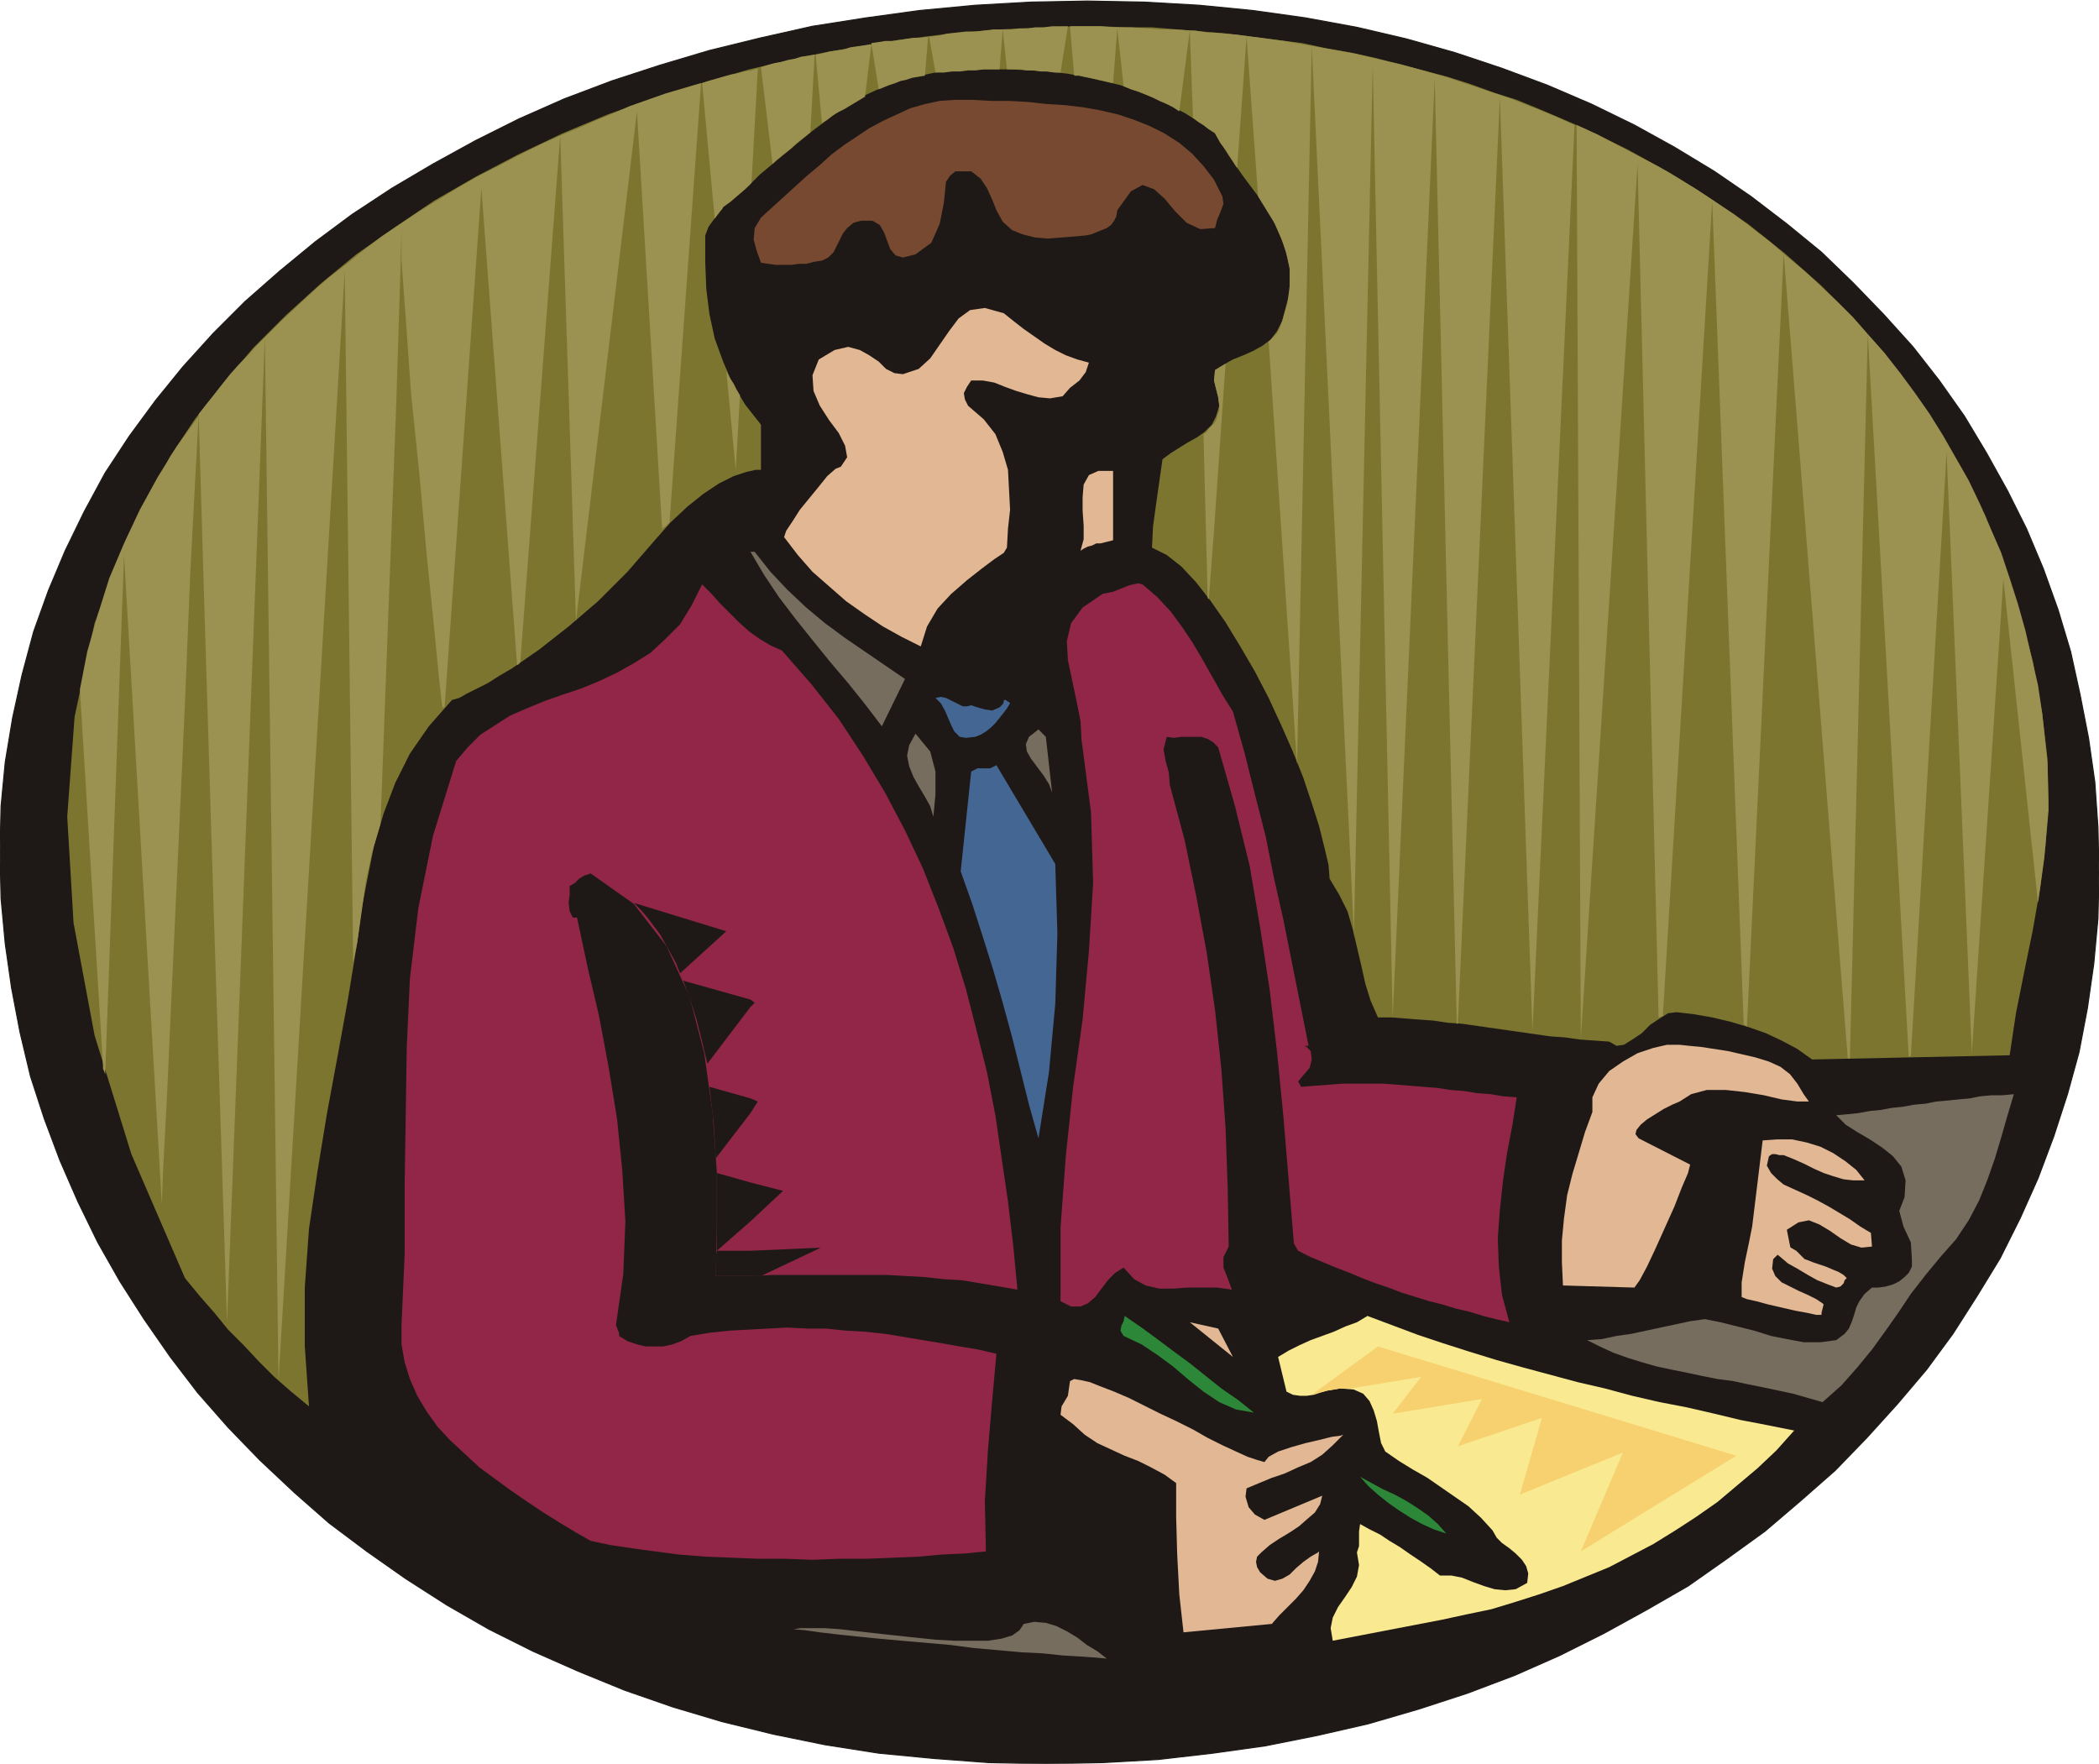
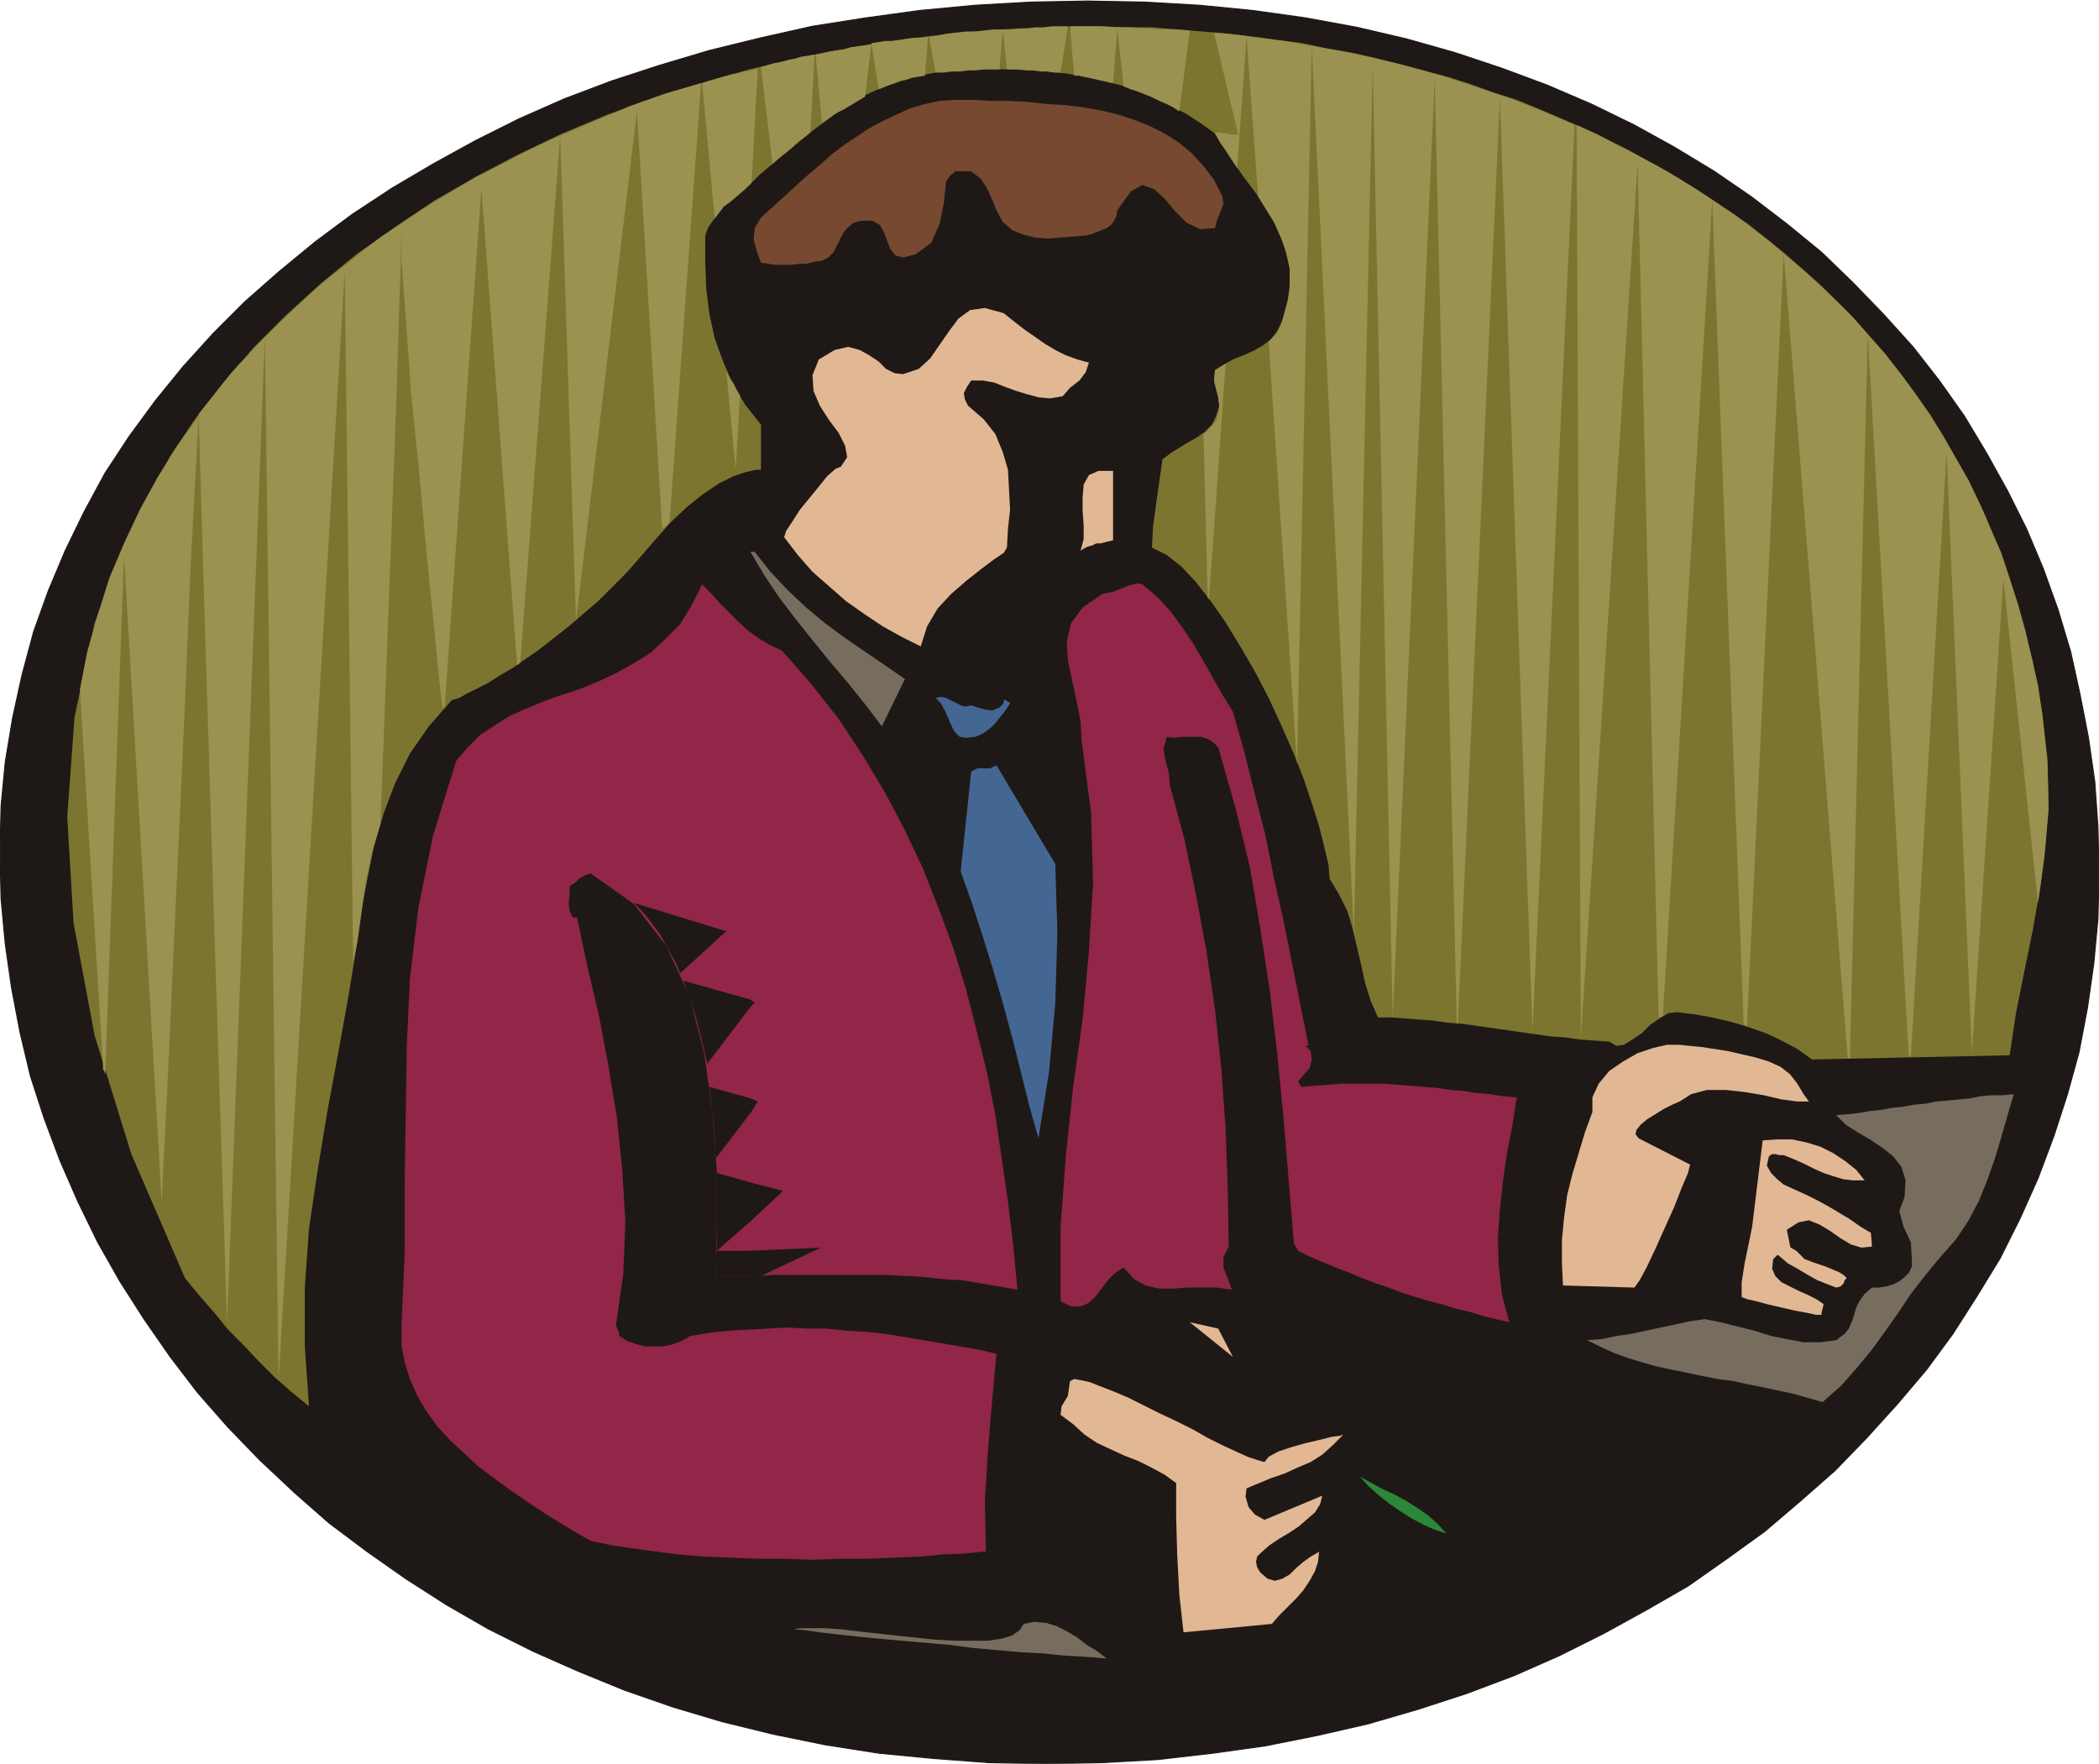
<svg xmlns="http://www.w3.org/2000/svg" fill-rule="evenodd" height="1.678in" preserveAspectRatio="none" stroke-linecap="round" viewBox="0 0 1997 1678" width="1.997in">
  <style>.pen1{stroke:none}.brush2{fill:#1e1916}.brush6{fill:#e2b793}.brush7{fill:#776d5e}.brush9{fill:#446693}.brush10{fill:#2d8738}</style>
  <path class="pen1 brush2" d="m1035 1 54 1 52 3 51 5 50 7 49 9 47 11 46 13 45 15 43 16 42 18 41 20 38 21 38 23 35 24 34 26 33 27 30 29 29 30 28 31 25 32 24 34 21 35 20 36 18 36 16 38 14 39 12 40 9 41 8 41 6 42 3 43 1 44-1 43-4 43-6 42-8 42-11 40-13 40-15 40-17 38-19 38-22 36-23 36-25 34-28 33-29 32-30 31-33 29-34 29-36 26-37 26-40 23-40 22-42 21-43 19-45 17-46 15-48 14-48 11-50 10-50 7-52 6-53 3-54 1-54-1-53-4-52-5-51-8-49-10-49-12-47-14-46-16-44-18-43-19-42-21-40-23-39-25-37-26-36-27-33-29-33-31-30-31-29-33-26-34-25-36-23-36-21-37-19-39-17-39-15-40-13-40-10-42-8-42-6-42-4-43-1-44 1-44 4-42 7-42 9-41 11-41 14-39 16-38 18-37 20-37 23-35 25-34 26-32 29-32 30-30 33-29 34-28 35-26 38-25 39-23 40-22 42-21 43-19 45-17 46-15 47-14 49-12 49-11 51-8 51-7 53-5 53-3 54-1z" />
  <path fill="none" style="stroke:#1e1916;stroke-width:1;stroke-linejoin:round" d="M1035 1h0l54 1 52 3 51 5 50 7 49 9 47 11 46 13 45 15 43 16 42 18 41 20 38 21 38 23 35 24 34 26 33 27 30 29 29 30 28 31 25 32 24 34 21 35 20 36 18 36 16 38 14 39 12 40 9 41 8 41 6 42 3 43 1 44h0l-1 43-4 43-6 42-8 42-11 40-13 40-15 40-17 38-19 38-22 36-23 36-25 34-28 33-29 32-30 31-33 29-34 29-36 26-37 26-40 23-40 22-42 21-43 19-45 17-46 15-48 14-48 11-50 10-50 7-52 6-53 3-54 1h0l-54-1-53-4-52-5-51-8-49-10-49-12-47-14-46-16-44-18-43-19-42-21-40-23-39-25-37-26-36-27-33-29-33-31-30-31-29-33-26-34-25-36-23-36-21-37-19-39-17-39-15-40-13-40-10-42-8-42-6-42-4-43-1-44h0l1-44 4-42 7-42 9-41 11-41 14-39 16-38 18-37 20-37 23-35 25-34 26-32 29-32 30-30 33-29 34-28 35-26 38-25 39-23 40-22 42-21 43-19 45-17 46-15 47-14 49-12 49-11 51-8 51-7 53-5 53-3 54-1" />
  <path class="pen1" style="fill:#7c7530" d="m1595 963-8 1-8 5-9 6-8 8-9 6-8 5-7 1-7-4-14-1-14-1-14-2-14-1-14-2-14-2-14-2-14-2-14-2-14-2-14-1-13-2-14-1-13-1-13-1h-13l-7-16-5-16-4-18-4-17-4-17-5-17-8-16-9-15-1-13-4-17-5-20-7-22-8-24-10-25-11-25-12-26-13-25-14-24-14-23-14-20-14-18-14-15-14-11-14-7 1-20 3-22 3-21 3-21 8-6 8-5 8-5 9-5 7-5 7-7 4-8 3-10-1-8-2-8-2-8 1-10 8-5 9-5 10-4 9-4 9-5 8-6 6-8 5-10 7-27v-24l-6-23-10-22-13-21-15-20-14-20-13-21-14-10-14-9-15-8-15-7-16-6-16-6-17-4-17-4-17-3-18-2-17-1-18-1h-36l-18 1-18 2-15 3-14 3-14 5-14 6-13 6-13 8-12 8-12 9-12 9-12 10-12 10-12 10-12 10-11 11-12 10-12 10-4 6-5 6-5 7-3 8v26l1 25 3 24 5 23 8 22 9 21 12 20 15 19v43h-5l-9 2-12 4-14 7-15 10-15 12-16 15-15 17-13 15-13 15-14 14-14 14-14 12-14 12-14 11-14 11-13 9-13 9-12 7-11 7-10 5-10 5-7 4-7 2-22 25-18 26-14 28-11 29-9 30-6 30-6 31-4 31-9 55-10 55-10 54-9 55-8 54-4 56v56l4 57-17-14-16-14-15-15-14-15-15-15-13-16-14-16-14-17-51-118-35-113-20-107-6-101 7-95 19-89 31-82 41-77 24-36 27-34 28-33 31-31 33-30 34-28 37-26 37-25 40-23 40-21 42-20 43-18 45-16 45-14 45-13 47-11 24-5 23-4 24-4 24-4 24-3 24-3 24-2 24-2 24-1 24-1 24-1h24l25 1h24l24 2 24 2 24 2 23 3 24 3 24 3 23 5 23 4 23 5 23 6 23 6 23 6 22 7 22 8 22 7 22 9 21 9 21 9 41 20 40 22 38 24 37 25 35 28 34 30 31 31 30 34 27 36 25 37 23 40 21 42 17 44 15 46 13 48 9 50 5 43 1 42-3 41-5 40-7 40-8 39-8 40-6 40-188 4-14-10-15-8-15-7-17-6-17-5-17-4-17-3-17-2z" />
-   <path class="pen1" d="M1155 505V403l2-3 1-4 2-5v-5l-1-8-2-8-2-8 1-10 2-1 3-2 2-1 3-2-11 159zm0-379h1v1l5 9 6 8 5 8 5 8 9-125 11 152 8 13 8 13 6 14 5 14 3 15v16l-2 16-5 17-2 6-3 6-4 4-4 4 27 402v1l14-684 40 842v7l18-831 19 906 40-893 21 899h1l40-881 31 888 40-862-20-9-20-8-20-8-21-7-21-7-21-7-21-6-22-6-22-5-21-5-22-4-23-4-22-4-22-3-23-3-22-2v95zm345-7 4 869 54-832 20 812h1l1-1h2l47-776 30 784h1l1 1 1 1 35-736 61 766h2l17-689-14-16-15-15-16-15-15-14-17-14-16-14-17-13-17-13-18-12-18-12-18-11-19-11-19-10-19-10-19-10-20-9zm277 199 39 687h2l34-575 24 572 30-451 33 308 6-43 4-45-1-45-5-47-4-27-6-26-6-26-7-25-8-25-8-24-10-23-10-23-11-23-12-21-12-21-13-21-14-20-14-19-15-19-16-18zM76 656l22 358v3l1 2 1 3v2l18-496 36 618 1-29 4-77 5-111 6-129 6-132 5-122 5-95 3-55-21 29-18 29-17 31-15 32-14 33-11 35-10 35-7 36zM1155 31v95l-5-3-5-4-5-3-5-4-3-83h5l6 1 6 1h6zm0 372v102l-5 66v-1l-1-1-4-156 3-2 2-3 3-3 2-2zm-966-9 5 169 9 293 9 278 4 124 36-937-8 8-8 9-9 9-8 9-8 10-7 9-8 10-7 9zm63-73 13 992 63-1055 8 658 1-5 1-5 1-5 1-5 4-28 4-29 6-28 8-27 8-214 7-186 4-127 1-39v30l4 54 5 71 8 78 7 77 7 69 5 51 3 26v-1h2l35-494 34 454 1-1h1v-1l1-1 38-501-20 9-20 10-19 10-20 10-19 11-18 11-18 11-18 12-18 12-17 13-16 13-17 13-16 14-15 14-15 14-15 15zm281-192 15 462 58-485 24 398 1-2 2-1 2-2 2-2 30-418-17 5-17 5-17 6-17 6-16 7-17 7-16 7-17 7zm135-50 12 129 2-3 2-3 3-3 1-2 7-5 7-6 7-6 6-6 6-109-6 2-7 1-7 2-6 1-7 2-7 2-7 2-6 2zm23 274 9 94 4-71-3-5-3-6-4-6-3-6zm33-289 11 92 4-4 5-4 4-3 5-4 4-4 5-4 4-3 5-4 4-74-6 1-7 1-6 2-6 1-7 2-6 1-7 2-6 2zm52-12 6 65 5-3 5-4 5-3 6-3 5-3 5-3 5-3 5-3 6-50-6 1-7 1-7 1-6 2-7 1-7 1-7 2-6 1zm53-11 7 44 5-2 5-2 6-2 5-2 5-1 6-2 6-1 6-1 3-37-7 1h-7l-7 1-6 1-7 1h-7l-6 1-7 1zm55-6 6 34h8l8-1h7l8-1h7l8-1h15l3-38h-9l-8 1-9 1h-9l-9 1-9 1-8 2-9 1zm70-7 4 38h13l6 1h7l6 1h6l7 1h6l7-44h-15l-8 1h-8l-7 1h-8l-8 1h-8zm64-3 4 47h5l4 1 5 1 5 1 4 1 5 1 4 1 5 1 4-52 6 55 7 3 7 2 7 3 7 3 6 3 7 3 6 3 6 4 10-77-14-1h-14l-14-1-14-1h-15l-14-1h-29z" style="fill:#9b9151" />
+   <path class="pen1" d="M1155 505V403l2-3 1-4 2-5v-5l-1-8-2-8-2-8 1-10 2-1 3-2 2-1 3-2-11 159zm0-379h1v1l5 9 6 8 5 8 5 8 9-125 11 152 8 13 8 13 6 14 5 14 3 15v16l-2 16-5 17-2 6-3 6-4 4-4 4 27 402v1l14-684 40 842v7l18-831 19 906 40-893 21 899h1l40-881 31 888 40-862-20-9-20-8-20-8-21-7-21-7-21-7-21-6-22-6-22-5-21-5-22-4-23-4-22-4-22-3-23-3-22-2v95zm345-7 4 869 54-832 20 812h1l1-1h2l47-776 30 784h1l1 1 1 1 35-736 61 766h2l17-689-14-16-15-15-16-15-15-14-17-14-16-14-17-13-17-13-18-12-18-12-18-11-19-11-19-10-19-10-19-10-20-9zm277 199 39 687h2l34-575 24 572 30-451 33 308 6-43 4-45-1-45-5-47-4-27-6-26-6-26-7-25-8-25-8-24-10-23-10-23-11-23-12-21-12-21-13-21-14-20-14-19-15-19-16-18zM76 656l22 358v3l1 2 1 3v2l18-496 36 618 1-29 4-77 5-111 6-129 6-132 5-122 5-95 3-55-21 29-18 29-17 31-15 32-14 33-11 35-10 35-7 36zM1155 31v95h5l6 1 6 1h6zm0 372v102l-5 66v-1l-1-1-4-156 3-2 2-3 3-3 2-2zm-966-9 5 169 9 293 9 278 4 124 36-937-8 8-8 9-9 9-8 9-8 10-7 9-8 10-7 9zm63-73 13 992 63-1055 8 658 1-5 1-5 1-5 1-5 4-28 4-29 6-28 8-27 8-214 7-186 4-127 1-39v30l4 54 5 71 8 78 7 77 7 69 5 51 3 26v-1h2l35-494 34 454 1-1h1v-1l1-1 38-501-20 9-20 10-19 10-20 10-19 11-18 11-18 11-18 12-18 12-17 13-16 13-17 13-16 14-15 14-15 14-15 15zm281-192 15 462 58-485 24 398 1-2 2-1 2-2 2-2 30-418-17 5-17 5-17 6-17 6-16 7-17 7-16 7-17 7zm135-50 12 129 2-3 2-3 3-3 1-2 7-5 7-6 7-6 6-6 6-109-6 2-7 1-7 2-6 1-7 2-7 2-7 2-6 2zm23 274 9 94 4-71-3-5-3-6-4-6-3-6zm33-289 11 92 4-4 5-4 4-3 5-4 4-4 5-4 4-3 5-4 4-74-6 1-7 1-6 2-6 1-7 2-6 1-7 2-6 2zm52-12 6 65 5-3 5-4 5-3 6-3 5-3 5-3 5-3 5-3 6-50-6 1-7 1-7 1-6 2-7 1-7 1-7 2-6 1zm53-11 7 44 5-2 5-2 6-2 5-2 5-1 6-2 6-1 6-1 3-37-7 1h-7l-7 1-6 1-7 1h-7l-6 1-7 1zm55-6 6 34h8l8-1h7l8-1h7l8-1h15l3-38h-9l-8 1-9 1h-9l-9 1-9 1-8 2-9 1zm70-7 4 38h13l6 1h7l6 1h6l7 1h6l7-44h-15l-8 1h-8l-7 1h-8l-8 1h-8zm64-3 4 47h5l4 1 5 1 5 1 4 1 5 1 4 1 5 1 4-52 6 55 7 3 7 2 7 3 7 3 6 3 7 3 6 3 6 4 10-77-14-1h-14l-14-1-14-1h-15l-14-1h-29z" style="fill:#9b9151" />
  <path class="pen1" style="fill:#774930" d="m1163 187 1 7-3 8-3 7-2 8-14 1-13-6-11-11-10-12-10-9-11-4-11 6-13 18-1 6-2 4-3 4-4 3-5 2-5 2-5 2-5 1-11 1-13 1-12 1-12-1-12-3-10-4-9-8-6-11-4-10-5-11-6-9-9-7h-15l-5 4-4 6-2 20-4 20-8 18-15 11-12 3-7-2-5-6-3-8-3-8-4-7-7-4h-11l-7 2-6 5-4 5-3 6-3 6-3 6-5 5-6 3-7 1-8 2h-7l-7 1h-15l-7-1-7-1-4-11-3-11 1-11 6-10 11-10 11-10 11-10 11-10 12-10 11-10 12-9 12-8 12-8 13-7 13-6 13-6 14-4 14-3 15-1h16l18 1h17l18 1 18 2 17 1 17 2 17 3 17 4 15 5 15 6 14 7 14 9 12 10 11 12 10 13 8 16z" />
  <path class="pen1 brush6" d="m1036 345-3 9-6 8-9 7-7 8-12 2-11-1-11-3-10-3-11-4-10-4-11-2h-11l-4 6-3 6 1 6 3 6 15 13 11 14 7 17 5 17 1 19 1 19-2 18-1 18-3 5-9 6-12 9-14 11-15 13-13 14-10 17-6 19-18-9-18-10-18-12-17-12-16-14-16-14-14-16-13-17 2-6 6-9 7-11 9-11 9-11 8-10 8-7 5-2 6-9-2-11-6-12-9-12-9-14-6-14-1-15 6-15 15-9 13-3 11 3 9 5 9 6 7 7 8 4 8 1 15-5 11-10 9-13 9-13 9-12 11-8 14-2 18 5 10 8 9 7 10 7 10 7 10 6 10 5 11 4 11 3zm-8 179 3-11v-13l-1-14v-13l1-12 5-9 9-4h14v66l-4 1-4 1-4 1h-4l-4 2-4 1-4 2-3 2z" />
  <path class="pen1 brush7" d="m718 525 15 19 16 17 18 17 18 15 19 14 19 13 19 13 19 13-22 45-16-21-16-20-17-20-17-21-16-20-16-21-14-21-13-22h4z" />
  <path class="pen1" d="m1173 677 11 39 10 40 10 39 8 40 9 40 8 40 8 40 8 40h-4l2 1 4 4 1 8-2 8-6 7-5 6 3 5 13-1 13-1 13-1h39l13 1 13 1 12 1 13 1 13 2 13 1 12 2 13 1 12 2 13 1-4 26-5 26-4 27-3 28-2 27 1 27 3 27 7 26-13-3-12-3-13-4-13-3-13-4-12-3-13-4-13-4-13-5-12-4-13-5-12-5-13-5-12-5-12-5-12-6-4-7-5-61-5-60-6-61-7-59-9-59-10-59-14-57-16-56-5-5-5-3-6-2h-19l-7 1-7-1-3 12 2 11 3 11 1 12 14 52 11 53 10 54 8 55 6 56 4 56 2 56 1 57-5 10v10l4 10 4 11-14-2h-28l-14 1h-13l-13-3-11-6-10-11-8 5-7 7-6 8-6 8-7 6-7 3h-9l-10-5v-70l5-68 7-66 9-64 6-65 4-65-2-67-9-69-1-18-4-20-4-19-4-19-1-18 4-17 11-15 19-13 5-1 5-1 5-2 5-2 5-2 4-1 5-1 4 1 14 12 13 14 11 15 10 15 10 17 9 16 9 16 10 16zM562 831l-6 2-5 3-4 4-5 3v8l-1 8 1 8 3 6h4l10 47 11 47 9 48 8 49 5 49 3 49-2 50-7 49 1 2 1 3 1 2v3l8 5 9 3 8 2h17l9-2 8-3 9-5 18-3 19-2 18-1 19-1 18-1 19 1h18l19 2 18 1 19 2 18 3 18 3 18 3 17 3 18 3 17 4-4 44-4 47-3 49 1 48-20 2-22 1-22 2-24 1-25 1h-26l-26 1-26-1h-26l-25-1-25-1-25-2-23-3-22-3-20-3-19-4-14-8-15-9-16-10-15-10-16-11-15-11-15-11-14-13-14-13-12-13-10-14-9-15-7-16-5-16-3-17v-18l3-68v-67l1-65 1-65 3-65 8-67 14-69 22-71 11-13 12-12 14-9 14-9 16-7 17-7 17-6 18-6 17-7 17-8 16-9 16-10 14-13 14-14 11-18 10-20 9 9 8 9 9 9 9 9 10 9 10 7 10 6 11 5 28 32 26 33 23 35 21 35 19 36 17 36 15 38 14 38 12 39 10 39 10 40 8 41 6 41 6 41 5 42 4 42-17-3-18-3-18-3-17-1-18-2-18-1-18-1H735l-18 1h-36l1-46v-53l-4-56-8-57-14-54-22-48-31-40-41-29z" style="fill:#912649" />
  <path class="pen1 brush2" d="M714 1214v-24l67-3-57 27h-10zm0-52v-37l31 8-31 29zm0-103v-14l7 3-7 11zm0-101v-7l4 3-4 4zm-111-99 88 27-44 40-4-10-5-9-5-9-5-9-6-8-6-8-6-7-7-7zm111 92v7l-41 54-5-21-5-20-6-19-7-19 64 18zm0 94v14l-33 43-1-17-1-17-2-17-2-17 39 11zm0 80v37l-32 28v-74l32 9zm0 65h-32l-1 6v18h33v-24z" />
  <path class="pen1 brush9" d="m924 671 6 2 7 2 7 1 7-3 1-1 2-2 1-2v-2h2l1 1 2 1 1 1-3 5-3 4-4 5-4 5-4 4-5 4-5 3-5 2-9 1-6-1-5-5-3-6-3-7-3-7-4-7-5-5 5-1 5 1 4 2 4 2 4 2 4 2h4l4-1z" />
-   <path class="pen1 brush7" d="m995 701 6 53-3-8-5-8-6-8-6-8-4-7-1-7 3-7 9-7 7 7zm-107 76-3-10-5-9-6-10-5-9-4-10-2-10 2-10 6-11 14 17 5 19v22l-2 21z" />
  <path class="pen1 brush9" d="m924 734 6-3h12l6-3 56 94 2 66-2 67-6 65-10 63-9-32-8-32-8-32-9-33-9-31-10-32-10-31-11-31 10-95z" />
  <path class="pen1 brush6" d="m1559 1083 49 25-2 8-6 14-7 18-9 20-9 20-8 17-7 13-5 7-68-2-1-22v-21l2-21 3-22 5-20 6-20 6-20 7-19v-14l6-13 10-12 13-9 14-8 15-5 13-3h12l9 1 11 1 13 2 13 2 13 3 13 3 13 4 11 5 9 7 7 9 6 10 5 7h-11l-15-2-17-4-18-3-18-2h-18l-15 4-11 7-7 3-8 4-8 5-8 5-6 5-4 5-1 4 3 4z" />
  <path class="pen1 brush7" d="m1846 1196-14 17-14 18-12 18-12 17-13 18-14 17-15 17-18 16-14-4-14-4-14-3-14-3-15-3-14-3-15-2-15-3-14-3-15-3-14-3-14-4-13-4-14-5-13-6-12-6 14-1 14-3 14-2 14-3 14-3 14-3 14-3 14-2 15 3 16 4 16 4 16 5 15 3 16 3h16l15-2 8-6 4-5 3-7 2-6 2-7 3-6 5-7 7-6h6l7-1 7-2 6-3 5-4 4-4 3-6v-7l-1-16-7-15-4-15 5-13 1-16-4-13-8-10-10-8-12-8-12-7-11-7-9-9 11-1 10-1 11-2 10-1 11-2 10-1 11-2 11-1 10-2 11-1 10-1 11-1 10-2 11-1h10l11-1-6 20-6 21-6 20-7 20-8 20-10 19-12 18-15 17z" />
  <path class="pen1 brush6" d="M1774 1123h-11l-9-1-10-3-9-3-9-4-10-5-9-4-10-4h-4l-4-1h-3l-3 2-2 9 4 7 6 6 6 5 11 5 11 5 10 5 11 6 10 6 10 6 10 7 10 6 1 13-10 1-10-3-10-6-10-7-10-6-10-4-10 2-11 7 4 20-4-1-5 2-4 3-4 4-1 9 3 7 6 6 8 4 8 4 9 4 8 4 6 4 1 1-1 4-1 4v2h-5l-9-2-11-2-13-3-13-3-11-3-9-2-5-2v-14l3-19 4-19 3-15 10-82 14-1h14l14 3 13 4 12 6 12 8 10 8 8 10z" />
  <path class="pen1 brush6" d="m1757 1216-2 2-1 3-3 3-4 1-8-3-10-4-9-5-10-6-9-5-7-6-5-4-3-2-1-1 1-2 2-2 3-1h5l6 2 7 4 8 8 3 1 5 2 6 2 6 2 7 3 5 2 5 3 3 3z" />
-   <path class="pen1 brush10" d="m1070 1252 16 11 15 11 16 12 15 11 15 12 15 12 16 11 15 12-17-3-16-7-15-10-15-12-14-12-15-11-15-10-17-8-3-5 1-5 2-4 1-5z" />
-   <path class="pen1" style="fill:#f9ea91" d="m1707 1361-17 19-18 17-19 16-19 16-20 14-20 13-21 13-21 11-21 11-22 9-22 9-23 8-22 7-23 7-24 5-23 5-104 20-2-12 2-10 5-10 7-10 6-9 5-10 2-11-2-12 2-6v-14l1-7 9 5 10 5 9 6 10 6 10 7 9 6 10 7 9 7h11l10 2 10 4 11 4 10 3 10 1 10-1 11-6 1-9-2-7-4-6-6-6-6-5-7-5-5-5-4-7-11-12-12-11-13-9-13-9-13-9-14-8-13-8-13-9-4-8-2-10-2-11-3-10-4-9-6-7-9-4-13-1-6 1-6 1-7 2-6 2-7 1h-6l-7-1-6-3-8-33 10-6 10-5 11-5 11-4 11-4 11-5 11-4 10-6 24 9 24 9 24 8 25 8 26 8 25 7 26 7 26 7 26 6 26 7 26 6 26 5 26 6 25 6 26 5 25 5z" />
-   <path class="pen1" style="fill:#f7d170" d="m1311 1281 341 104-148 91 40-94-98 40 21-73-80 27 23-45-85 14 27-35-67 11h-10l-6 1-6 1-8 2-7 2 63-46z" />
  <path class="pen1 brush6" d="m1173 1291-41-33 27 6 14 27zm30 100 4-5 9-5 12-4 14-4 13-3 12-3 8-1 3-1-10 10-10 9-11 7-12 5-13 6-12 4-12 5-12 5-1 8 3 10 6 7 9 5 55-23-2 8-5 8-7 6-8 7-9 6-10 6-9 6-8 7-4 4-1 5 1 5 3 5 7 6 7 2 7-2 7-4 6-6 7-6 7-5 7-4 1-1-1 10-3 9-5 9-6 9-7 8-8 8-8 8-7 8-84 8-4-36-2-38-1-36v-32l-11-8-13-7-12-6-13-5-13-6-13-6-12-8-11-10-12-9 1-8 6-10 2-14 4-2 6 1 9 2 10 4 13 5 14 6 14 7 16 8 15 7 16 8 14 8 14 7 13 6 11 5 9 3 7 2z" />
  <path class="pen1 brush10" d="m1376 1459-12-4-11-5-11-6-11-7-10-7-10-8-9-8-8-9 11 6 11 6 11 5 11 6 11 7 10 7 9 8 8 9z" />
  <path class="pen1 brush7" d="m1053 1578-11-1-14-1-17-1-19-2-20-1-22-2-23-2-23-3-23-2-23-2-22-2-20-2-19-2-17-2-14-2-11-1 7-1h22l15 1 17 2 18 2 18 2 19 2 19 2 18 1h32l13-2 10-3 7-5 4-6 10-2 11 1 10 3 10 5 10 6 9 7 10 6 9 7z" />
</svg>